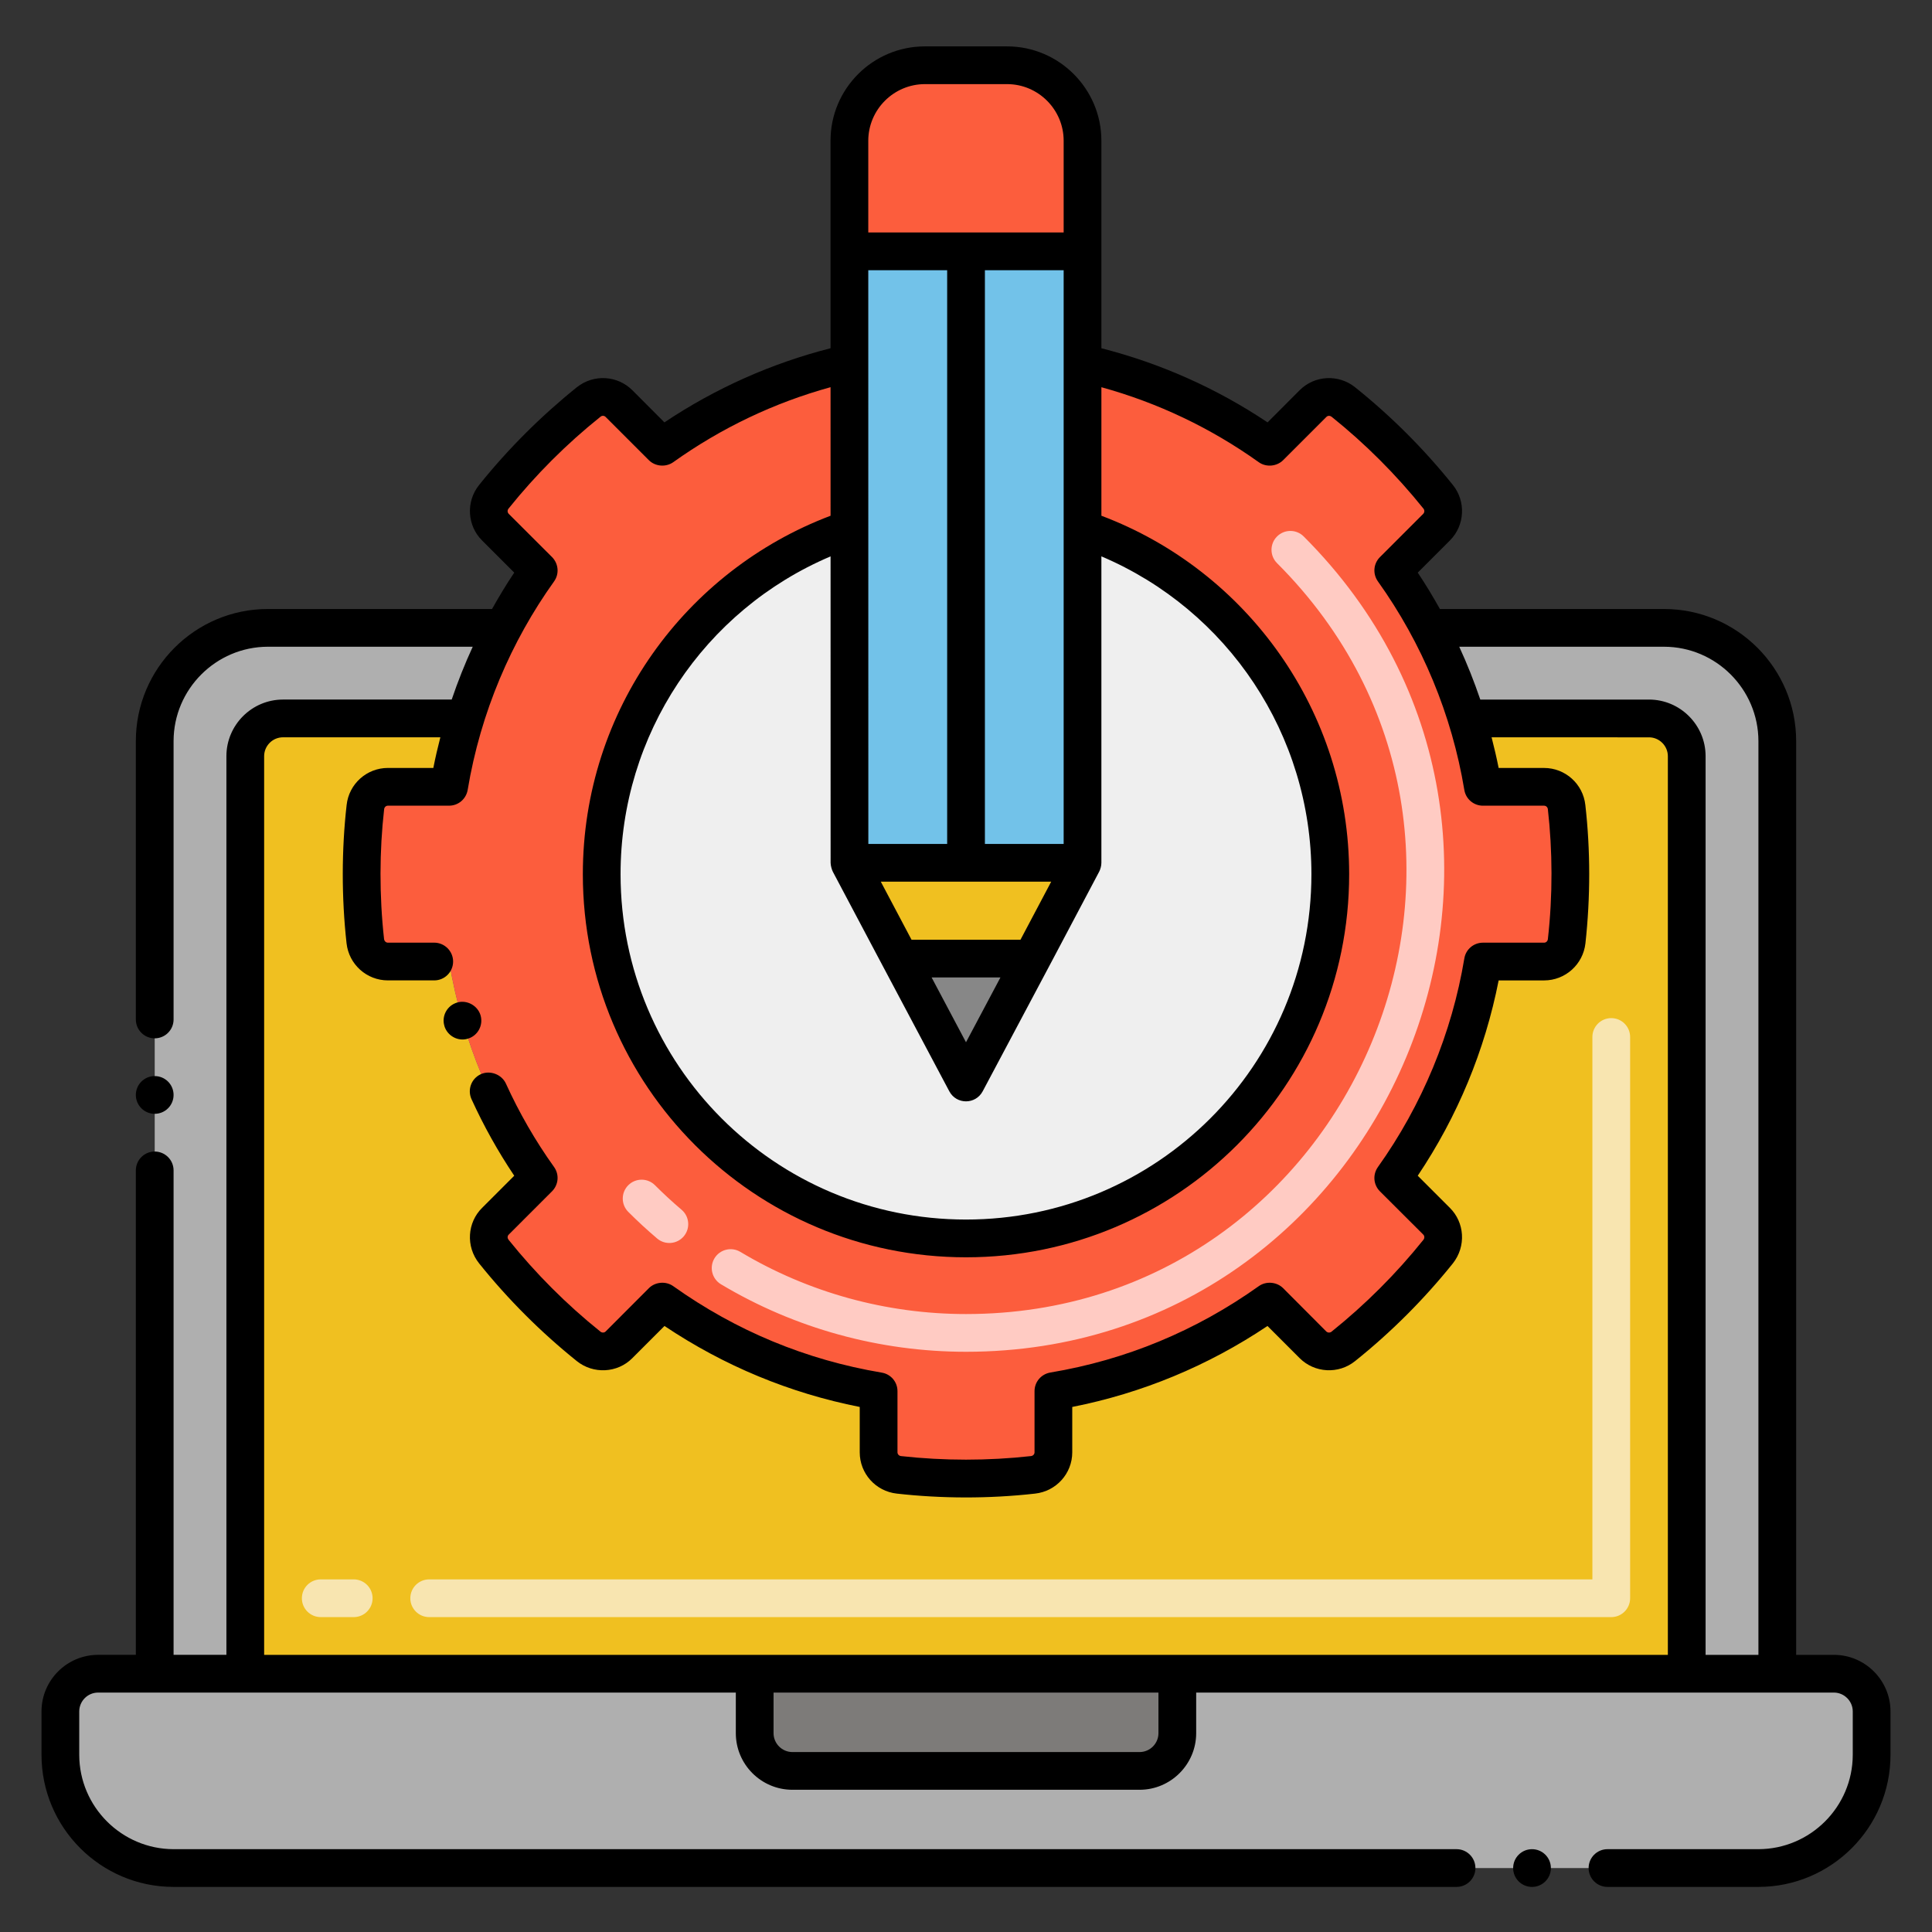
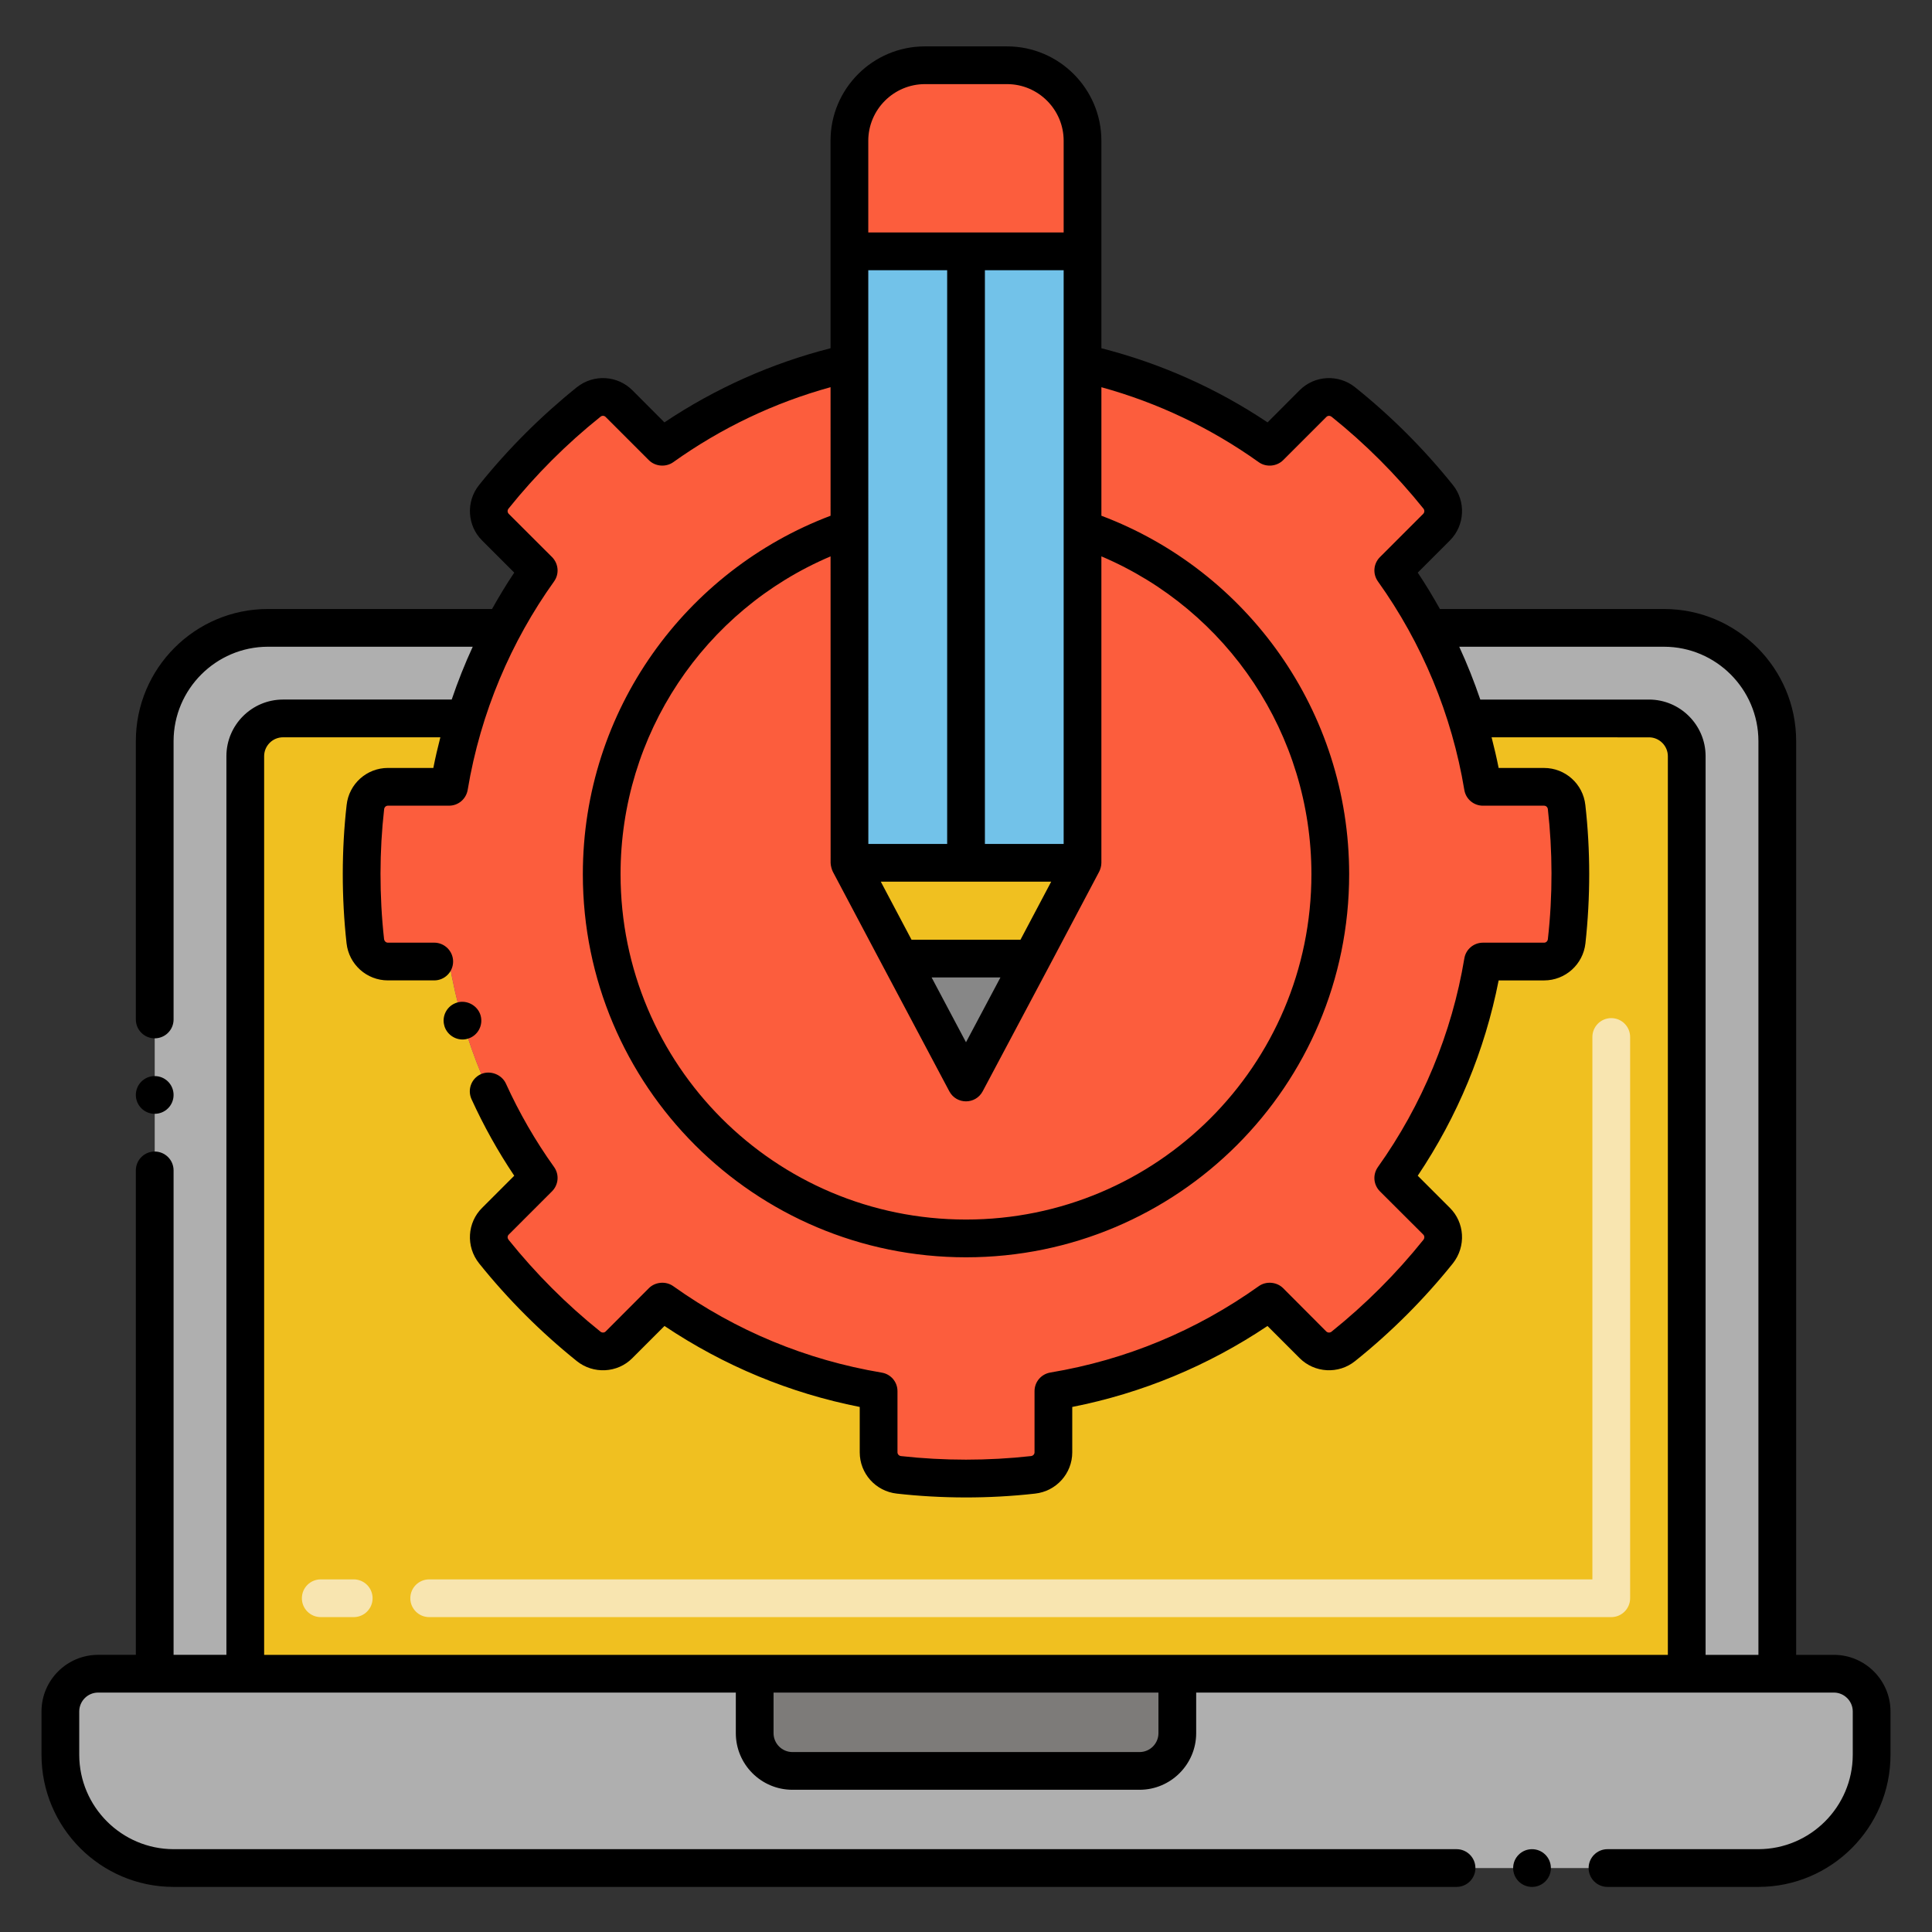
<svg xmlns="http://www.w3.org/2000/svg" version="1.1" x="0px" y="0px" viewBox="0 0 256 256" enable-background="new 0 0 256 256" xml:space="preserve">
  <rect x="0" y="0" width="256" height="256" fill="#333333" stroke="none" />
  <g id="Layer_2" display="none">
    <rect x="-1436" y="-4824" display="inline" fill="#FFFFFF" width="1786" height="5896" />
  </g>
  <g id="Layer_1">
    <g>
      <path fill="#AFAFAF" d="M233,247.529H23c-8.284,0-15-6.716-15-15v-5.75c0-2.761,2.239-5,5-5h230c2.761,0,5,2.239,5,5v5.75    C248,240.814,241.284,247.529,233,247.529z" />
      <path fill="#AFAFAF" d="M235.5,98.196v123.58h-215V98.196c0-8.284,6.716-15,15-15h31.16c-2.03,3.8-3.71,7.81-5.01,12    c-0.91,2.94-1.63,5.97-2.15,9.06h-8.1c-1.539,0-2.818,1.164-2.989,2.694c-0.655,5.856-0.655,11.921-0.001,17.763    c0.171,1.529,1.451,2.693,2.989,2.693H59.5c1.76,10.56,5.91,20.31,11.88,28.68l-5.735,5.728c-1.091,1.09-1.171,2.823-0.206,4.025    c3.715,4.63,7.928,8.843,12.558,12.558c1.203,0.965,2.936,0.885,4.025-0.206l5.728-5.735c8.37,5.96,18.11,10.12,28.67,11.88v8.099    c0,1.538,1.163,2.819,2.692,2.989c5.784,0.646,11.819,0.664,17.771,0c1.53-0.171,2.697-1.45,2.697-2.989v-8.099    c10.56-1.76,20.3-5.92,28.67-11.88l5.728,5.735c1.09,1.091,2.823,1.171,4.025,0.206c4.63-3.715,8.843-7.928,12.558-12.558    c0.965-1.203,0.885-2.936-0.206-4.025l-5.735-5.728c5.97-8.37,10.12-18.12,11.88-28.68h8.101c1.539,0,2.818-1.164,2.989-2.693    c0.653-5.837,0.655-11.902-0.001-17.763c-0.171-1.529-1.451-2.694-2.989-2.694h-8.1c-0.52-3.09-1.24-6.12-2.15-9.06    c-1.3-4.19-2.98-8.2-5.01-12h31.16C228.784,83.196,235.5,89.912,235.5,98.196z" />
      <path fill="#F0C020" d="M223.5,100.196v121.58h-191v-121.58c0-2.761,2.239-5,5-5h24.15c-0.91,2.94-1.63,5.97-2.15,9.06h-8.1    c-1.539,0-2.818,1.164-2.989,2.694c-0.655,5.856-0.655,11.921-0.001,17.763c0.171,1.529,1.451,2.693,2.989,2.693H59.5    c1.76,10.56,5.91,20.31,11.88,28.68l-5.735,5.728c-1.091,1.09-1.171,2.823-0.206,4.025c3.715,4.63,7.928,8.843,12.558,12.558    c1.203,0.965,2.936,0.885,4.025-0.206l5.728-5.735c8.37,5.96,18.11,10.12,28.67,11.88v8.099c0,1.538,1.163,2.819,2.692,2.989    c5.784,0.646,11.819,0.664,17.771,0c1.53-0.171,2.697-1.45,2.697-2.989v-8.099c10.56-1.76,20.3-5.92,28.67-11.88l5.728,5.735    c1.09,1.091,2.823,1.171,4.025,0.206c4.63-3.715,8.843-7.928,12.558-12.558c0.965-1.203,0.885-2.936-0.206-4.025l-5.735-5.728    c5.97-8.37,10.12-18.12,11.88-28.68h8.101c1.539,0,2.818-1.164,2.989-2.693c0.653-5.837,0.655-11.902-0.001-17.763    c-0.171-1.529-1.451-2.694-2.989-2.694h-8.1c-0.52-3.09-1.24-6.12-2.15-9.06h24.15C221.261,95.196,223.5,97.435,223.5,100.196z" />
      <path fill="#F8E5B0" d="M213.5,214.276H56.87c-1.381,0-2.5-1.119-2.5-2.5s1.119-2.5,2.5-2.5H211v-71.87c0-1.381,1.119-2.5,2.5-2.5    s2.5,1.119,2.5,2.5v74.37C216,213.157,214.881,214.276,213.5,214.276z M46.87,214.276H42.5c-1.381,0-2.5-1.119-2.5-2.5    s1.119-2.5,2.5-2.5h4.37c1.381,0,2.5,1.119,2.5,2.5S48.251,214.276,46.87,214.276z" />
      <path fill="#7D7B79" d="M151,234.654h-46c-2.761,0-5-2.239-5-5v-7.875h56v7.875C156,232.416,153.761,234.654,151,234.654z" />
      <path fill="#FC5D3D" d="M204.601,127.406H196.5c-1.76,10.56-5.91,20.31-11.88,28.68l5.735,5.728    c1.091,1.09,1.171,2.823,0.206,4.025c-3.715,4.63-7.928,8.843-12.558,12.558c-1.203,0.965-2.936,0.885-4.025-0.206l-5.728-5.735    c-8.37,5.96-18.11,10.12-28.67,11.88v8.099c0,1.54-1.167,2.819-2.697,2.989c-5.952,0.664-11.987,0.646-17.771,0    c-1.529-0.171-2.692-1.451-2.692-2.989v-8.099c-10.56-1.76-20.3-5.92-28.67-11.88l-5.728,5.735    c-1.09,1.091-2.823,1.171-4.025,0.206c-4.63-3.715-8.843-7.928-12.558-12.558c-0.965-1.203-0.885-2.936,0.206-4.025l5.735-5.728    c-5.97-8.37-10.12-18.12-11.88-28.68h-8.101c-1.539,0-2.818-1.164-2.989-2.693c-0.653-5.834-0.653-11.899,0.002-17.763    c0.171-1.53,1.45-2.695,2.989-2.695h8.1c0.52-3.09,1.24-6.12,2.15-9.06c1.3-4.19,2.98-8.2,5.01-12c1.41-2.65,2.99-5.19,4.72-7.61    l-5.738-5.738c-1.09-1.09-1.169-2.822-0.204-4.024c3.716-4.631,7.93-8.844,12.561-12.554c1.202-0.963,2.933-0.883,4.022,0.206    l5.729,5.729c7.34-5.22,15.73-9.06,24.8-11.11l0.01,22v44.23l6.72,12.69l0.01,0.01l8.71,16.41l8.72-16.41l0.01-0.01l6.71-12.69    v-66.23c9.08,2.05,17.47,5.88,24.81,11.11l5.729-5.729c1.089-1.089,2.82-1.169,4.022-0.206c4.631,3.71,8.845,7.923,12.561,12.554    c0.964,1.202,0.885,2.934-0.204,4.024l-5.738,5.738c4.18,5.848,7.507,12.445,9.73,19.61c0.91,2.94,1.63,5.97,2.15,9.06h8.1    c1.539,0,2.819,1.165,2.989,2.694c0.654,5.857,0.654,11.922,0.001,17.763C207.419,126.242,206.139,127.406,204.601,127.406z" />
-       <path fill="#FFCBC3" d="M128,179.118c-11.463,0-22.691-3.095-32.473-8.949c-1.185-0.71-1.57-2.245-0.861-3.43    c0.711-1.185,2.246-1.568,3.43-0.861c9.005,5.391,19.346,8.24,29.904,8.24c51.498,0,78.048-62.662,41.214-99.499    c-0.977-0.977-0.977-2.56,0-3.535c0.977-0.977,2.559-0.977,3.535,0C212.759,111.097,183.86,179.118,128,179.118z M87.075,164.109    c-1.313-1.116-2.601-2.303-3.824-3.527c-0.977-0.977-0.977-2.559,0-3.535s2.559-0.977,3.535,0    c1.129,1.129,2.315,2.223,3.527,3.252c1.052,0.895,1.18,2.472,0.286,3.524C89.706,164.874,88.129,165.003,87.075,164.109z" />
-       <path fill="#EFEFEF" d="M176.27,115.836c0,26.65-21.61,48.26-48.27,48.26s-48.27-21.61-48.27-48.26    c0-21.26,13.74-39.31,32.83-45.74v44.23l6.72,12.69l0.01,0.01l8.71,16.41l8.72-16.41l0.01-0.01l6.71-12.69v-44.23    C162.53,76.526,176.27,94.576,176.27,115.836z" />
      <path fill="#72C2E9" d="M143.44,18.646v95.68l-6.71,12.69l-0.01,0.01l-8.72,16.41l-8.71-16.41l-0.01-0.01l-6.72-12.69v-44.23    l-0.01-22v-29.45c0-5.53,4.48-10,10-10h10.89C138.97,8.646,143.44,13.116,143.44,18.646z" />
      <path fill="#FC5D3D" d="M133.444,8.641h-10.89c-5.523,0-10,4.477-10,10v14.667h30.89V18.641    C143.444,13.118,138.967,8.641,133.444,8.641z" />
      <polygon fill="#F0C020" points="143.44,114.326 136.73,127.016 136.72,127.026 128,143.436 119.29,127.026 119.28,127.016     112.56,114.326   " />
      <polygon fill="#878787" points="136.73,127.016 136.72,127.026 128,143.436 119.29,127.026 119.28,127.016   " />
      <g>
        <path d="M243,219.276h-5V98.196c0-9.65-7.851-17.5-17.5-17.5h-29.705c-0.911-1.629-1.88-3.246-2.936-4.82l4.261-4.26     c1.985-1.987,2.151-5.174,0.39-7.36c-3.83-4.77-8.18-9.12-12.95-12.939c-2.171-1.747-5.346-1.614-7.35,0.39l-4.25,4.26     c-6.771-4.525-14.17-7.815-22.021-9.822c0-15.58,0-12.288,0-27.498v-0.011c0-6.849-5.59-12.489-12.5-12.489h-10.89     c-6.89,0-12.5,5.6-12.5,12.489c0,9.952,0.002,22.551,0.003,27.507c-7.826,1.999-15.225,5.288-22.013,9.823l-4.25-4.26     c-1.928-1.926-5.082-2.203-7.36-0.39c-4.75,3.819-9.11,8.17-12.939,12.939c-1.805,2.241-1.56,5.429,0.39,7.36l4.26,4.26     c-1.055,1.567-2.026,3.188-2.942,4.82H35.5c-9.65,0-17.5,7.85-17.5,17.5v36.89c0,1.38,1.12,2.5,2.5,2.5s2.5-1.12,2.5-2.5v-36.89     c0.01-6.88,5.62-12.49,12.5-12.5h27.14c-1.05,2.277-1.978,4.616-2.787,7H37.5c-4.13,0-7.5,3.37-7.5,7.5v119.08h-7v-64.19     c0-1.38-1.12-2.5-2.5-2.5s-2.5,1.12-2.5,2.5v64.19h-5c-4.141,0-7.5,3.37-7.5,7.5v5.75c0,9.649,7.85,17.5,17.5,17.5h170     c1.38,0,2.5-1.12,2.5-2.5s-1.12-2.5-2.5-2.5H23c-6.88-0.011-12.49-5.62-12.5-12.5v-5.75c0-1.37,1.12-2.5,2.5-2.5     c26.559,0,44.394,0,84.5,0v5.38c0,4.13,3.359,7.5,7.5,7.5h46c4.13,0,7.5-3.37,7.5-7.5v-5.38c16.778,0,66.75,0,84.5,0     c1.37,0,2.5,1.13,2.5,2.5v5.75c-0.01,6.88-5.62,12.489-12.5,12.5h-20c-1.38,0-2.5,1.12-2.5,2.5s1.12,2.5,2.5,2.5h20     c9.649,0,17.5-7.851,17.5-17.5v-5.75C250.5,222.646,247.13,219.276,243,219.276z M122.55,11.146h10.89c4.13,0,7.5,3.369,7.5,7.5     v12.159c-30.7,0-24.34,0-25.888,0l-0.001-12.159C115.06,14.516,118.42,11.156,122.55,11.146z M120.78,124.516l-4.069-7.689     h22.578l-4.068,7.689H120.78z M132.565,129.516L128,138.106l-4.558-8.591H132.565z M115.059,111.826l-0.008-76.021h10.453v76.021     H115.059z M130.505,111.826V35.806h10.435c0,11.028,0,65.076,0,76.021H130.505z M110.06,114.326c0,0.355,0.156,0.906,0.29,1.17     c7.141,13.485,3.376,6.388,15.44,29.11c0.95,1.771,3.467,1.773,4.42,0c14.781-27.838,4.405-8.242,15.439-29.11     c0.164-0.316,0.29-0.77,0.29-1.17V73.72c16.787,7.132,27.83,23.638,27.83,42.116c0,25.35-20.534,45.76-45.77,45.76     c-25.353,0-45.771-20.524-45.771-45.76c-0.009-18.474,11.037-34.984,27.826-42.112L110.06,114.326z M153.5,229.656     c0,1.37-1.12,2.5-2.5,2.5h-46c-1.38,0-2.5-1.13-2.5-2.5v-5.38h51V229.656z M221,219.276c-7.446,0-178.057,0-186,0v-119.08     c0-1.37,1.12-2.5,2.5-2.5h20.849c-0.347,1.346-0.664,2.701-0.929,4.06h-6.021c-2.81,0-5.17,2.12-5.47,4.92     c-0.674,5.909-0.682,12.258-0.01,18.311c0.31,2.8,2.67,4.92,5.479,4.92h6.141c1.38,0,2.5-1.12,2.5-2.5c0-1.37-1.12-2.49-2.49-2.5     h-0.01h-6.15c-0.25,0-0.46-0.2-0.5-0.48c-0.636-5.754-0.619-11.665,0.01-17.2c0.03-0.27,0.24-0.47,0.5-0.47H59.5     c1.229,0,2.26-0.88,2.47-2.09c1.706-10.27,5.787-19.723,11.45-27.63c0.71-0.99,0.59-2.35-0.271-3.22l-5.739-5.73     c-0.194-0.213-0.19-0.485-0.03-0.689c3.6-4.49,7.7-8.591,12.18-12.171c0.201-0.179,0.496-0.172,0.69,0.021l5.729,5.729     c0.84,0.841,2.24,0.961,3.221,0.271c6.387-4.555,13.396-7.887,20.853-9.943l0.002,17.035     c-19.133,7.225-32.825,25.708-32.825,47.499c0,28.039,22.734,50.76,50.771,50.76c28.044,0,50.77-22.725,50.77-50.76     c0-21.617-13.536-40.226-32.83-47.501v-17.03c7.48,2.063,14.489,5.395,20.86,9.941c0.97,0.69,2.37,0.57,3.22-0.271l5.73-5.729     c0.198-0.198,0.476-0.187,0.689-0.03c4.48,3.59,8.57,7.69,12.17,12.17c0.168,0.21,0.164,0.506-0.029,0.7l-5.73,5.73     c-0.87,0.87-0.979,2.22-0.27,3.22c5.857,8.183,9.798,17.687,11.45,27.63c0.199,1.21,1.239,2.09,2.47,2.09h8.1     c0.26,0,0.47,0.2,0.5,0.47c0.621,5.49,0.659,11.362,0,17.211c-0.03,0.27-0.24,0.47-0.5,0.47h-8.1c-1.23,0-2.271,0.88-2.47,2.09     c-1.641,9.89-5.601,19.44-11.45,27.64c-0.71,1-0.601,2.351,0.27,3.221l5.74,5.729c0.172,0.172,0.199,0.467,0.01,0.7     c-3.58,4.47-7.68,8.56-12.16,12.16c-0.199,0.16-0.488,0.17-0.699-0.021l-5.721-5.739c-0.84-0.841-2.25-0.961-3.22-0.271     c-8.33,5.93-17.62,9.78-27.63,11.45c-1.21,0.21-2.09,1.24-2.09,2.47v8.101c0,0.26-0.2,0.47-0.48,0.5     c-5.66,0.63-11.54,0.63-17.21,0c-0.27-0.03-0.47-0.25-0.47-0.5v-8.101c0-1.229-0.88-2.26-2.09-2.46     c-10.011-1.68-19.3-5.53-27.63-11.46c-0.971-0.69-2.381-0.57-3.221,0.271l-5.729,5.739c-0.183,0.183-0.484,0.185-0.69,0.021     c-4.49-3.601-8.58-7.7-12.17-12.17c-0.165-0.207-0.182-0.488,0.021-0.69l5.729-5.729c0.87-0.87,0.99-2.221,0.28-3.221     c-2.49-3.479-4.63-7.199-6.39-11.069c-0.561-1.21-2.091-1.79-3.311-1.24c-1.303,0.598-1.801,2.096-1.24,3.32     c1.601,3.51,3.5,6.92,5.66,10.14l-4.26,4.26c-1.953,1.934-2.193,5.099-0.39,7.36c3.819,4.76,8.18,9.12,12.939,12.939     c2.17,1.749,5.375,1.614,7.36-0.39l4.26-4.26c7.9,5.29,16.61,8.899,25.87,10.729v6.011c0,2.81,2.11,5.159,4.91,5.47     c5.876,0.661,12.148,0.698,18.33,0c2.8-0.311,4.92-2.66,4.92-5.47v-6.011c9.26-1.83,17.97-5.439,25.87-10.729l4.26,4.26     c1.97,1.97,5.149,2.165,7.35,0.39c4.771-3.819,9.13-8.18,12.95-12.939c1.805-2.285,1.545-5.443-0.39-7.36l-4.261-4.26     c5.28-7.88,8.891-16.59,10.721-25.88h6.02c2.811,0,5.17-2.12,5.48-4.92c0.67-6.128,0.667-12.309-0.011-18.311     c-0.3-2.8-2.659-4.92-5.47-4.92h-6.02c-0.27-1.362-0.588-2.717-0.934-4.06H218.5c1.37,0,2.5,1.13,2.5,2.5V219.276z M233,219.276     h-7v-119.08c0-4.13-3.37-7.5-7.5-7.5h-22.354c-0.809-2.381-1.736-4.72-2.789-7H220.5c6.88,0.01,12.49,5.62,12.5,12.5V219.276z" />
        <circle cx="203" cy="247.526" r="2.5" />
        <circle cx="20.5" cy="145.086" r="2.5" />
        <path d="M63.68,134.546c-0.37-1.29-1.8-2.09-3.09-1.71c-1.399,0.41-2.083,1.848-1.71,3.08c0,0.01,0,0.01,0,0.021     c0.388,1.328,1.814,2.093,3.1,1.699C63.3,137.256,64.06,135.866,63.68,134.546z" />
      </g>
    </g>
  </g>
</svg>